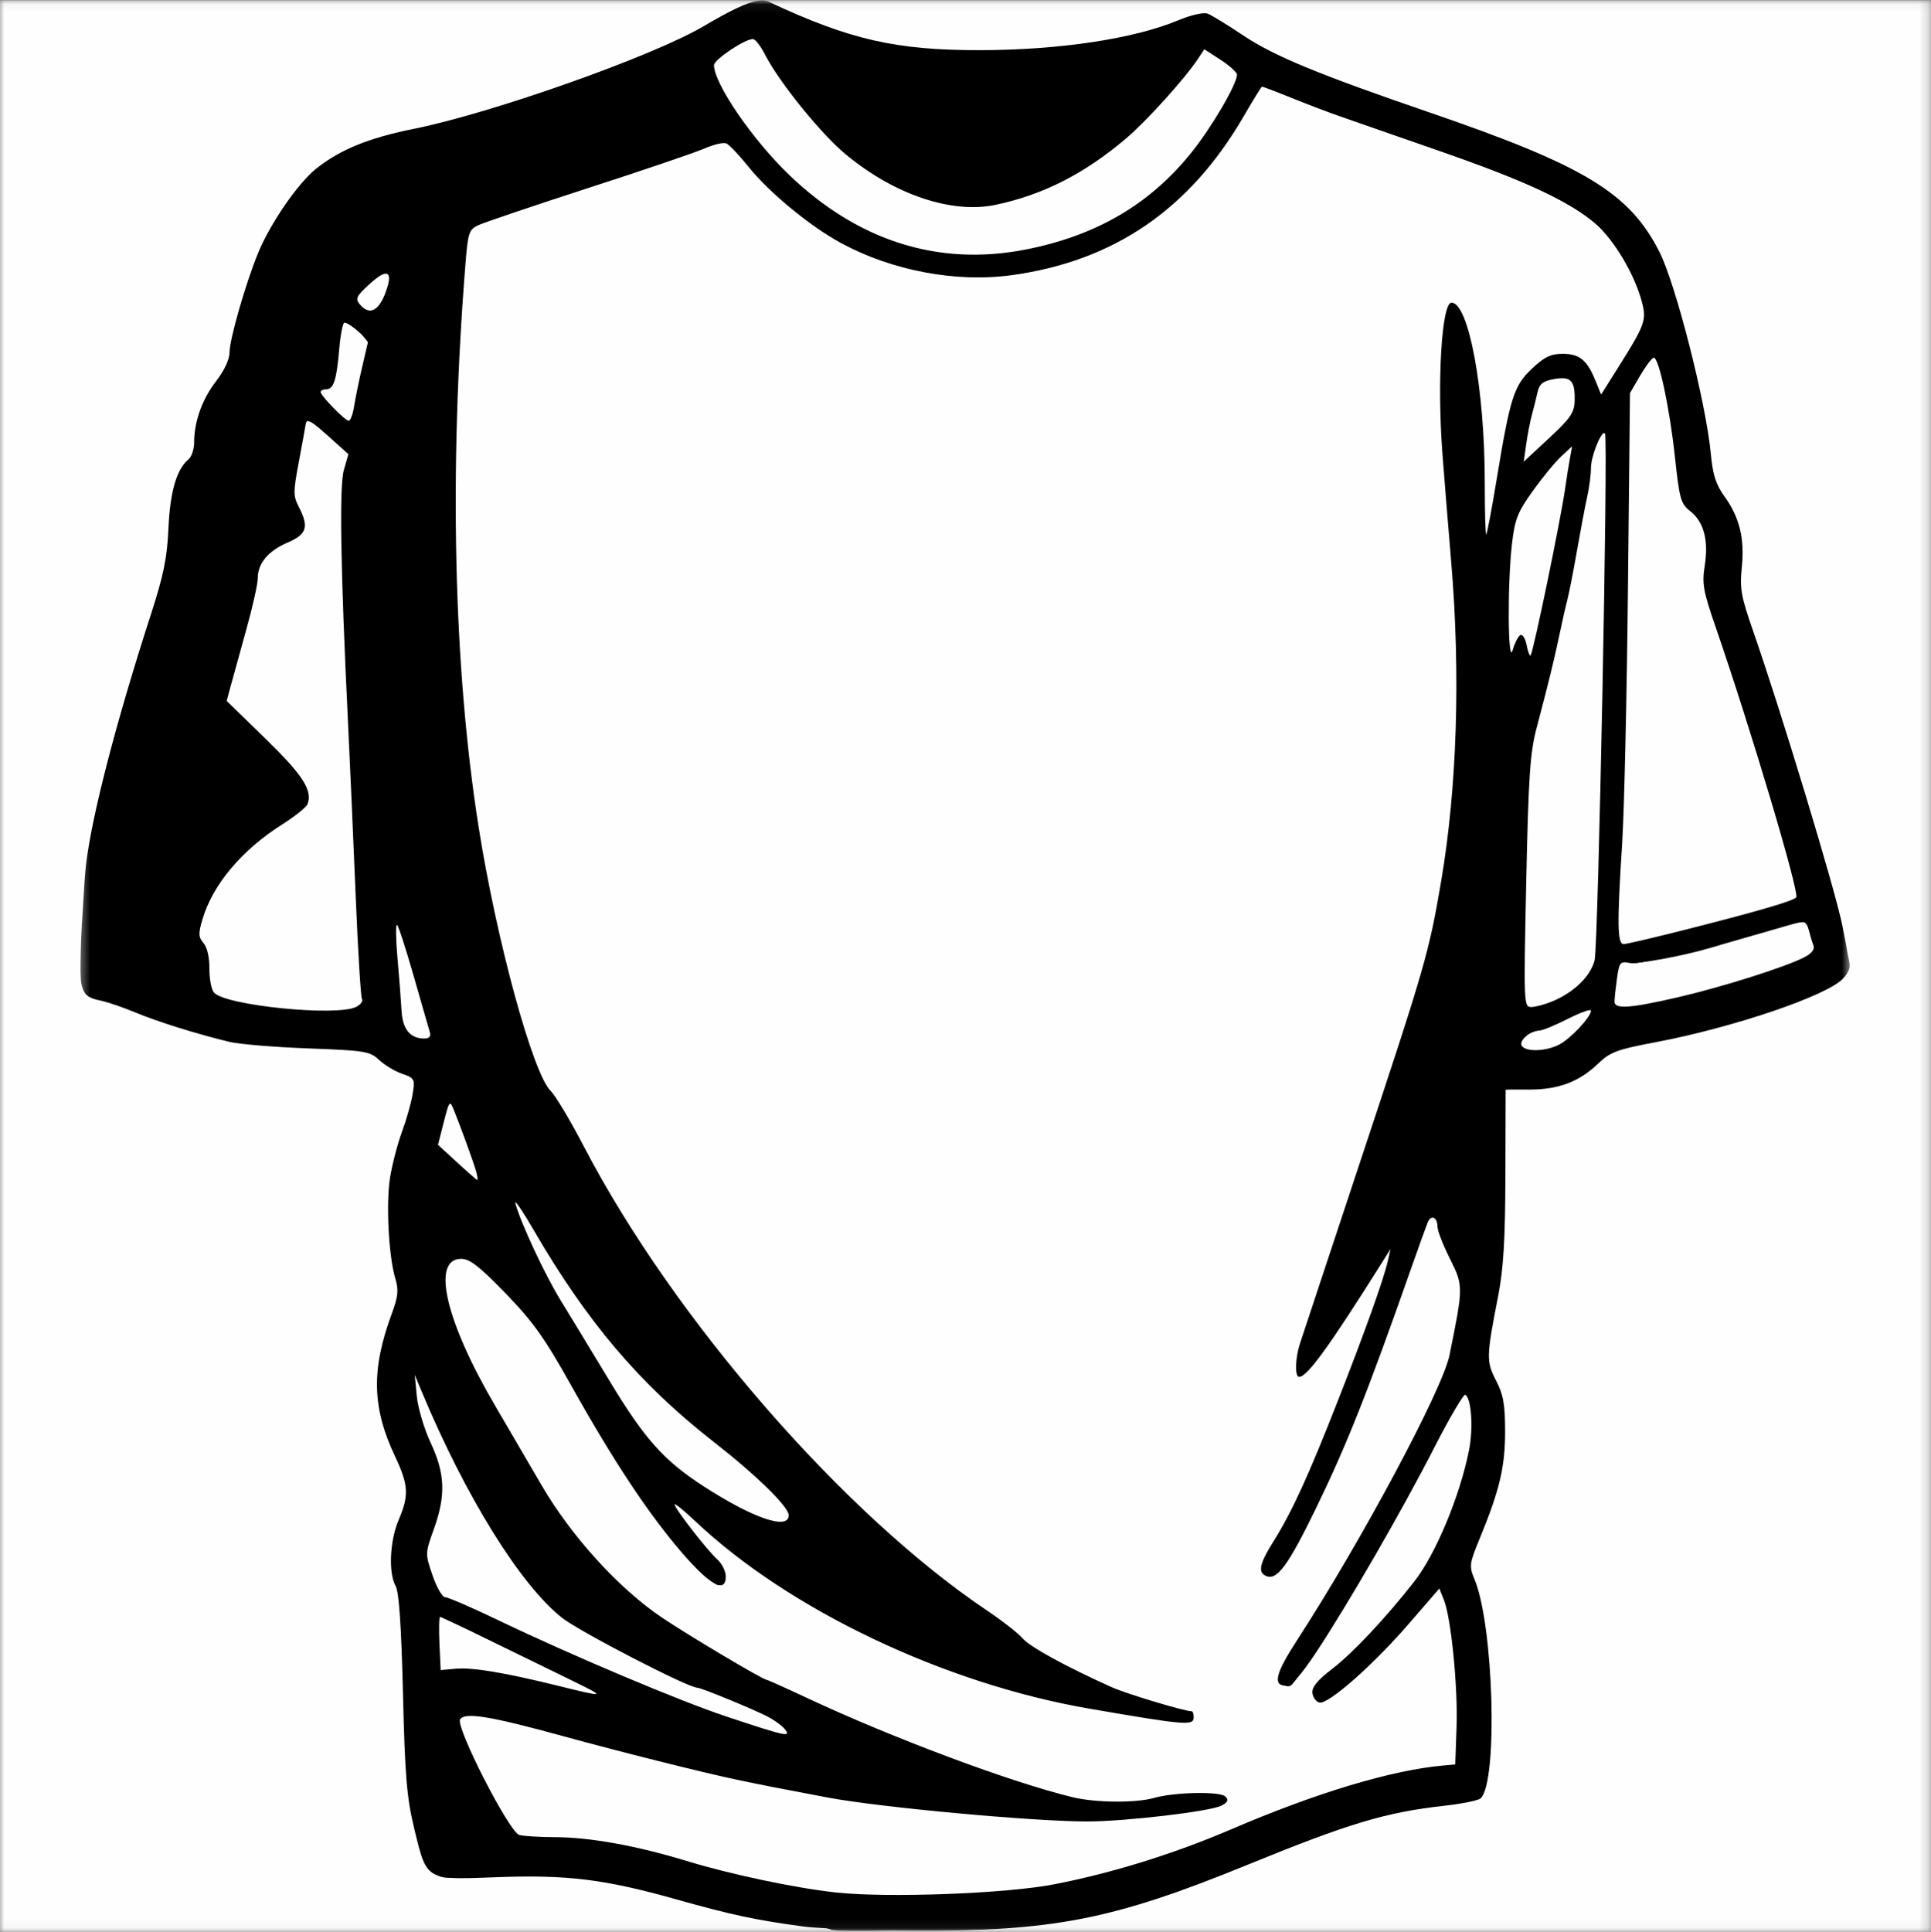
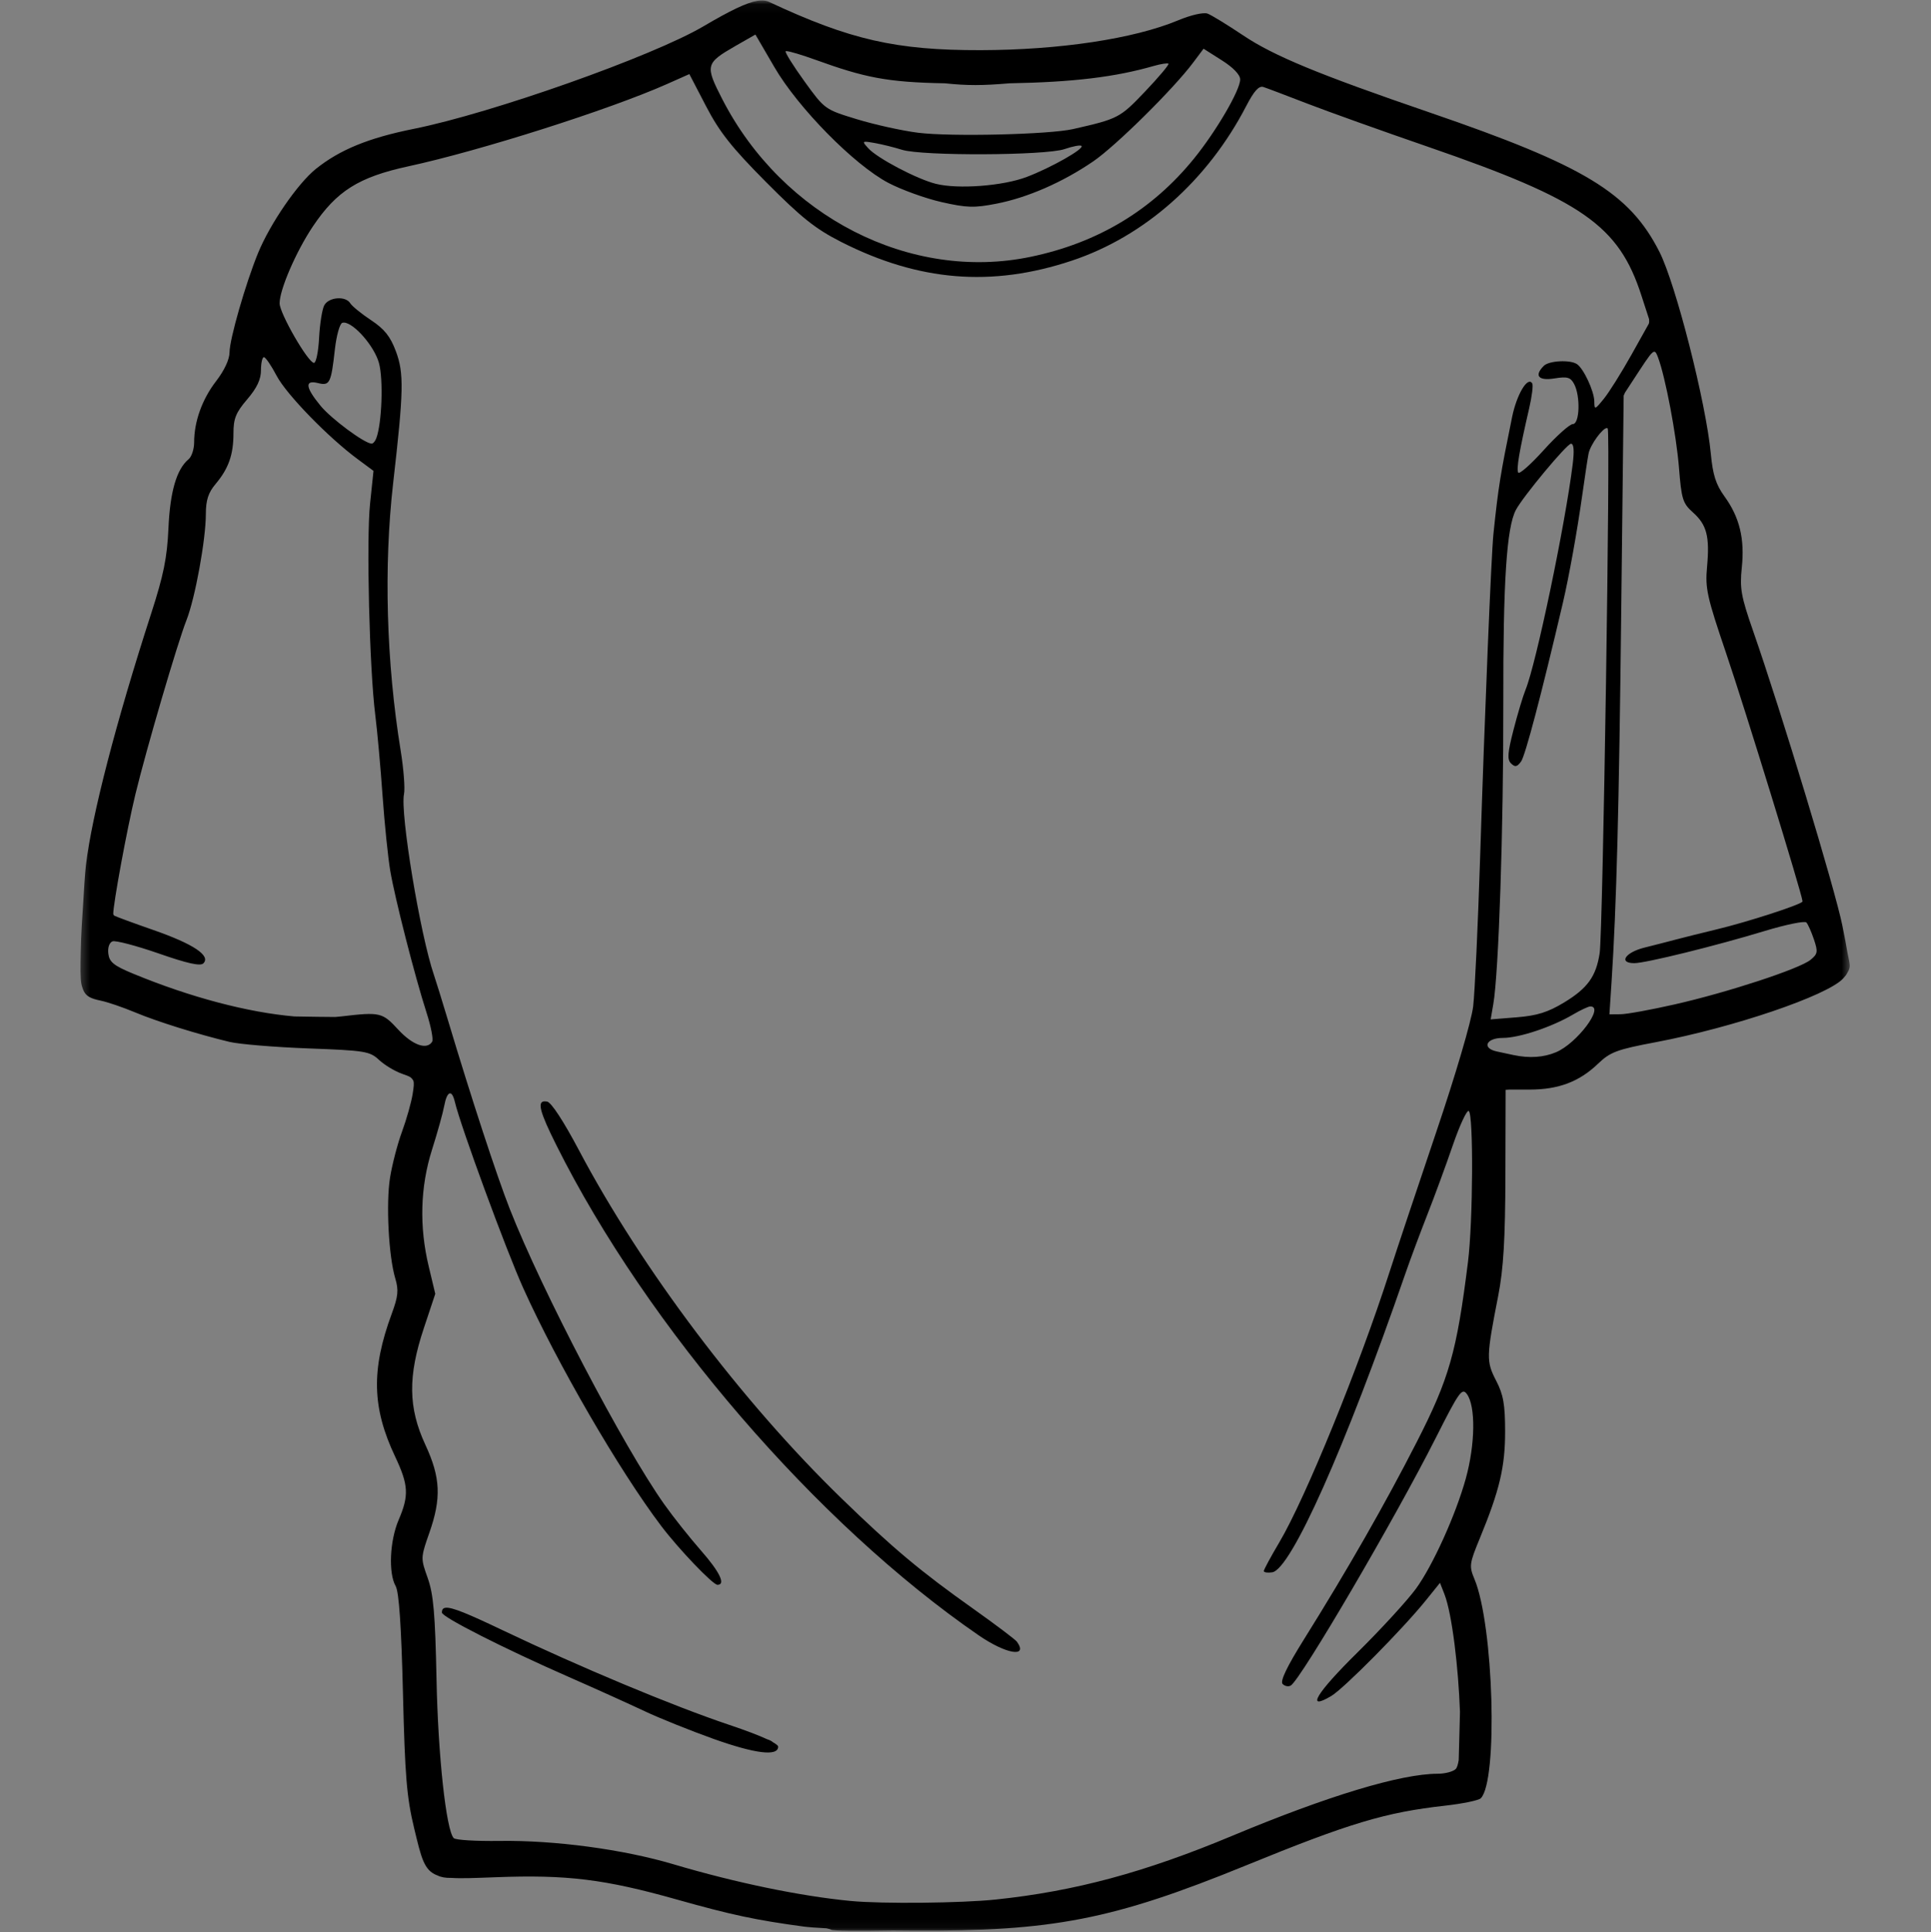
<svg xmlns="http://www.w3.org/2000/svg" xmlns:xlink="http://www.w3.org/1999/xlink" version="1.1" viewBox="0 0 224.88 225">
  <rect x="0" y="0" width="224.88" height="225" fill="#808080" stroke="none" />
  <defs>
    <mask id="a">
      <path fill="#FFF" d="M0 .059h224.762v224.879H-0Z" />
    </mask>
    <mask id="b">
      <path fill="#FFF" d="M9.324.059h206.141v224.879H9.324Z" />
    </mask>
-     <path id="c" d="M0 .059h224.879v224.883H0Z" />
  </defs>
  <g mask="url(#a)">
    <g fill="#FEFEFE">
      <use xlink:href="#c" />
      <use xlink:href="#c" />
    </g>
  </g>
-   <path fill="#00000012" d="M88.301 2.719c-.914-.004-4.731 2.008-6.531 3.445 -1.02.812-11.68 4.879-19.004 7.25 -8.285 2.68-10.66 3.332-15.102 4.176 -6.953 1.32-10.918 4.371-14.125 10.871 -.906 1.84-1.984 4.789-2.391 6.551 -.406 1.766-.93 3.41-1.164 3.648 -.234.238-.426 1.285-.426 2.332 0 1.824-.192 2.215-2.973 5.988 -.391.531-.875 2.328-1.078 4 -.266 2.207-.648 3.355-1.422 4.176 -.891.949-1.129 1.887-1.48 5.848 -.453 5.105-.668 5.984-3.797 15.938 -2.406 7.66-4.379 15.215-5.691 21.758 -1.004 5-1.836 12.383-1.527 13.594 .105.418 1.051 1.074 2.098 1.457l4.469 1.625c7.887 2.867 10.414 3.355 18.402 3.539l7.688.176 1.609 1.609c1.398 1.402 1.883 1.605 3.875 1.605 1.25 0 2.277.148 2.277.336 -.004.926-2.453 10.086-2.969 11.101 -.93 1.832-1.266 7.644-.652 11.238 .824 4.824.719 6.469-.715 11.219 -1.52 5.031-1.371 6.691 1.094 12.309 1.645 3.742 1.742 5.59.488 8.777 -1.047 2.656-1.176 5.105-.348 6.562 .391.68.66 4.566.848 12.219 .281 11.348 1.105 17.781 2.438 19.156 .441.457 1.207.5 3.285.168 3.055-.488 13.293.039 16.902.875 1.262.289 4.769 1.219 7.793 2.055 5.508 1.527 13.504 3.219 16.938 3.578 1.008.105 6.273.137 11.688.07 7.976-.098 10.758-.317 14.652-1.121 8.145-1.684 12.223-2.981 21.098-6.723 9.762-4.113 16.914-6.293 22.543-6.867 2.301-.234 3.223-.531 3.547-1.141 .586-1.09.562-10.895-.035-15.402 -.262-1.969-.906-4.848-1.438-6.391l-.961-2.801 1.683-3.938c3.258-7.586 3.734-13.574 1.351-17.09 -.887-1.309-1.09-2.023-.856-3.106 2.699-12.578 3.125-23.133 1.324-32.746l-.293-1.547 3.152.355c5.691.641 8.117-.004 10.875-2.906 .988-1.043 1.887-1.465 3.66-1.703 5.601-.758 12.961-2.672 18.848-4.902 5.469-2.074 5.367-1.902 3.898-6.746 -.496-1.645-1.543-5.266-2.32-8.039 -1.875-6.684-4.578-15.406-7.379-23.789 -2.051-6.137-2.258-7.109-1.984-9.438 .383-3.309-.32-5.922-1.988-7.41 -1.203-1.074-1.332-1.492-1.613-5.457 -.289-4.062-2.067-12.34-3.047-14.176 -.246-.461-.449-1.352-.449-1.984 0-.633-.555-2.637-1.227-4.453 -1.855-5-5.352-8.52-11.344-11.418 -2.535-1.227-7.395-3.176-10.793-4.344C151.228 10.349 147.532 8.837 142.9 5.763c-2.164-1.438-2.824-1.676-3.609-1.301 -4.129 1.984-15.977 3.746-25.199 3.746 -9.234 0-15.711-1.277-22.473-4.426 -1.262-.586-2.758-1.067-3.32-1.067Zm-.617 1.828c.266 0 .894.805 1.395 1.785 1.652 3.234 6.527 9.262 9.438 11.664 5.695 4.703 12.351 6.934 17.465 5.848 5.527-1.176 10.332-3.625 15.176-7.738 2.394-2.031 6.918-7.047 8.367-9.27l.742-1.121 1.898 1.254c1.043.688 1.895 1.465 1.895 1.719 0 1.09-2.871 6.016-5.242 8.992 -4.852 6.094-11.188 9.801-19.488 11.398 -10.066 1.941-19.418-1.024-27.414-8.699 -4.289-4.113-8.766-10.649-8.766-12.793 0-.645 3.574-3.039 4.535-3.039Zm59.324 5.492c.07 0 1.547.594 3.285 1.308 1.734.715 4.391 1.726 5.902 2.25l11.398 3.957c10.18 3.535 15.309 5.922 18.18 8.453 2.223 1.953 4.578 5.914 5.43 9.113 .582 2.183.406 2.66-2.887 7.883l-1.852 2.941 -.637-1.57c-.992-2.453-1.867-3.172-3.832-3.172 -1.406 0-2.121.344-3.582 1.723 -2.106 1.984-2.539 3.332-4.121 12.938 -.562 3.402-1.105 6.269-1.203 6.375 -.098.105-.176-2.637-.176-6.094 0-10.824-1.871-20.902-3.875-20.902 -1.145 0-1.695 9.258-1.051 17.645 .27 3.508.566 7.129 1.023 12.601 1.094 13.023.676 26.242-1.172 37.105 -1.43 8.387-1.793 9.664-9.598 33.18 -3.52 10.609-6.606 19.926-6.856 20.699 -.551 1.699-.602 3.859-.09 3.859 .945 0 3.473-3.492 9.641-13.293l1.004-1.598 -.309 1.371c-.504 2.203-2.625 8.141-5.809 16.266 -3.41 8.711-5.363 12.984-7.5 16.387 -1.672 2.668-1.871 3.664-.812 4.074 1.242.476 2.539-1.305 5.726-7.859 3.613-7.43 6.019-13.5 11.176-28.18 .84-2.395 1.676-4.711 1.855-5.149 .387-.961 1.145-.621 1.145.519 0 .449.652 2.117 1.449 3.711 1.57 3.141 1.57 3.227-.055 11.23 -.805 3.98-10.23 21.594-17.73 33.152 -2.551 3.926-2.891 5.332-1.289 5.332 .633 0 1.695-1.18 3.496-3.895 3.711-5.602 10.059-16.602 13.793-23.906 1.773-3.465 3.387-6.199 3.578-6.082 .711.441.938 3.922.422 6.492 -1.078 5.371-3.891 12.098-6.363 15.25 -3.375 4.297-7.117 8.285-9.516 10.137 -1.809 1.395-2.449 2.183-2.348 2.879 .074.523.449 1.016.828 1.086 1.047.199 6.203-4.344 10.293-9.059l3.656-4.223 .527 1.308c.844 2.113 1.641 10.125 1.476 14.824l-.152 4.355 -1.375.121c-6.035.539-14.797 3.172-24.734 7.438 -6.625 2.844-13.859 5.09-20.629 6.402 -5.641 1.094-19.434 1.601-25.402.945 -4.809-.531-12.262-2.106-17.398-3.676 -5.734-1.754-11.25-2.754-15.277-2.762 -1.801-.004-3.688-.121-4.191-.258 -1.164-.312-7.434-12.57-6.887-13.457 .539-.871 3.484-.391 12.156 1.996 6.195 1.703 16.164 4.207 19.922 4.996 3.09.652 5.414 1.109 10.766 2.113 6.148 1.152 23.973 2.789 30.223 2.781 4.469-.008 14.351-1.176 15.605-1.848 .742-.395.852-.656.453-1.059 -.617-.617-5.953-.512-8.316.168 -2.102.602-6.789.562-9.453-.078 -7.195-1.738-20.945-6.875-30.965-11.57 -2.477-1.16-4.59-2.109-4.695-2.109 -.418 0-9.184-5.211-12.25-7.285 -5.027-3.402-10.535-9.477-13.98-15.402 -1.609-2.77-4.024-6.899-5.359-9.176 -5.816-9.914-7.496-17.156-3.981-17.156 .992 0 2.113.867 5.164 4.016 3.23 3.336 4.547 5.191 7.73 10.883 4.883 8.719 8.953 14.848 12.836 19.348 3.258 3.773 5.082 4.758 5.082 2.738 0-.609-.445-1.5-.981-1.98 -1.184-1.062-4.977-5.941-4.977-6.402 0-.18 1.078.695 2.402 1.945 10.922 10.32 29.02 18.926 45.914 21.836 11.277 1.941 12.137 2.008 12.137.988 0-.375-.105-.688-.238-.688 -.844 0-7.602-2.035-9.34-2.817 -5.32-2.391-9.504-4.688-10.344-5.668 -.504-.594-2.359-2.043-4.121-3.227 -16.715-11.207-36.531-34-46.969-54.035 -1.574-3.023-3.317-5.941-3.875-6.488 -2.086-2.043-6.324-17.582-8.41-30.855 -2.906-18.496-3.434-41.5-1.508-65.508 .281-3.539.41-3.93 1.453-4.434 .633-.301 6.394-2.254 12.816-4.336 6.426-2.078 12.539-4.156 13.586-4.617 1.047-.461 2.188-.727 2.523-.582 .34.141 1.5 1.375 2.586 2.727 2.402 3 7.168 6.918 10.777 8.875 5.938 3.219 13.395 4.621 19.863 3.738 11.902-1.633 20.73-7.672 27-18.457 1.133-1.953 2.117-3.551 2.188-3.551ZM44.812 31.879c.641-.113.672.691.019 2.355 -.809 2.058-1.871 2.484-2.949 1.183 -.531-.637-.371-.945 1.137-2.328 .805-.738 1.41-1.145 1.793-1.211Zm-4.676 5.652c.199 0 .906.473 1.57 1.039l1.199 1.035 -.695 2.977c-.387 1.633-.812 3.742-.965 4.688 -.148.945-.434 1.723-.625 1.723 -.434 0-3.277-2.906-3.277-3.348 0-.176.285-.317.637-.317 .871 0 1.219-1.062 1.527-4.699 .144-1.699.426-3.098.625-3.098Zm152.461 4.121c.602 0 1.848 5.859 2.465 11.57 .527 4.906.676 5.43 1.789 6.305 1.578 1.242 2.148 3.387 1.68 6.348 -.332 2.086-.18 2.93 1.242 7.059 4.164 12.059 9.851 31.152 9.41 31.57 -.469.441-4.375 1.582-12.418 3.629 -3.883.988-7.336 1.801-7.672 1.801 -.746 0-.781-2.297-.176-11.762 .238-3.738.543-17.062.672-29.602l.238-22.801 1.199-2.059c.664-1.129 1.371-2.055 1.57-2.055Zm-10.66 2.387c1.172.008 1.5.73 1.445 2.656 -.039 1.359-.5 2.027-2.992 4.336l-2.938 2.73 .289-2.039c.16-1.125.457-2.664.664-3.418 .207-.758.5-1.934.652-2.613 .215-.984.617-1.312 1.926-1.555 .363-.07.68-.102.953-.098Zm-146.078 4.996c.32 0 .988.504 2.297 1.68l2.418 2.172 -.527 1.828c-.547 1.898-.391 11.496.476 29.328 .23 4.785.637 13.918.898 20.293 .262 6.371.59 11.77.734 12 .141.23-.152.637-.645.898 -2.195 1.176-15.344-.145-16.605-1.668 -.297-.355-.527-1.613-.52-2.797 .008-1.293-.27-2.477-.688-2.961 -.594-.684-.613-1.09-.125-2.746 1.199-4.062 4.59-8.094 9.332-11.09 1.461-.926 2.773-1.98 2.91-2.34 .605-1.582-.531-3.359-4.879-7.598L26.397 81.62l.476-1.766c.266-.973 1.078-3.918 1.808-6.543 .734-2.629 1.336-5.312 1.336-5.969 0-1.746 1.207-3.192 3.484-4.168 2.238-.961 2.5-1.817 1.289-4.16 -.648-1.254-.645-1.746-.008-5.133 .387-2.059.758-4.102.828-4.539 .031-.195.102-.305.25-.309Zm150.965 1.398c.031-.004.062.008.09.035 .391.387-.781 59.746-1.211 61.371 -.488 1.851-2.398 3.711-4.891 4.754 -.879.367-2 .668-2.488.668 -.867 0-.883-.344-.582-14.551 .266-12.383.445-15.055 1.219-17.98 1.395-5.266 2.008-7.774 2.641-10.774 .316-1.512.734-3.367.933-4.125 .199-.754.707-3.328 1.121-5.723 .418-2.391.953-5.219 1.191-6.277 .238-1.055.433-2.555.433-3.336 0-1.285 1.082-4.051 1.543-4.062Zm-3.734 1.535l-.254 1.379c-.141.754-.391 2.301-.547 3.433 -.523 3.715-3.734 19.242-4.043 19.551 -.098.098-.305-.453-.461-1.234 -.156-.781-.488-1.297-.738-1.141 -.254.156-.652.941-.883 1.75 -.562 1.938-.625-7.695-.082-12.375 .336-2.879.644-3.672 2.445-6.188 1.137-1.586 2.633-3.398 3.32-4.027Zm26.703 55.367c.402-.031.68.277.848.938 .152.613.398 1.426.547 1.812 .176.461-.184.93-1.059 1.383 -2.195 1.137-9.66 3.496-14.777 4.672 -5.516 1.27-7.328 1.395-7.328.496 0-.344.129-1.547.285-2.676 .254-1.852.383-2.031 1.351-1.848 1 .195 6.453-.809 9.586-1.754 .754-.231 3.23-.942 5.496-1.59 2.269-.648 4.461-1.285 4.875-1.406 .062-.016.117-.02.176-.027Zm-163.578.363c.012-.004.016 0 .027.008 .176.164 1.047 2.84 1.933 5.953 .887 3.113 1.73 6.023 1.863 6.465 .172.57-.02.805-.645.805 -1.629 0-2.512-1.086-2.629-3.234 -.062-1.121-.277-3.895-.477-6.164 -.192-2.125-.215-3.77-.074-3.832Zm138.855 9.934c.137-.02.211-.004.211.055 0 .734-2.359 3.254-3.699 3.949 -1.551.801-3.906.875-4.359.141 -.363-.586.988-1.766 2.019-1.766 .363 0 1.867-.617 3.348-1.371 1.109-.562 2.07-.945 2.48-1.008ZM52.429 128.523c.113.008.223.25.391.652 .734 1.781 2.297 6.07 2.621 7.215 .16.566.219 1.027.141 1.016 -.082-.012-1.141-.938-2.356-2.059l-2.219-2.039 .672-2.641c.391-1.539.566-2.16.75-2.145Zm7.609 11.496c.176.059.988 1.285 2.058 3.125 6.273 10.812 12.406 18.035 21.051 24.781 4.938 3.855 8.703 7.535 8.703 8.512 0 1.781-4.145.367-9.949-3.391 -4.617-2.992-6.859-5.516-10.953-12.309 -2.035-3.375-4.566-7.539-5.621-9.254 -1.859-3.02-4.637-8.965-5.297-11.312 -.035-.121-.031-.164.008-.152ZM48.3 160.101l.863 2.066c5.074 12.129 11.398 22.32 16.25 26.191 1.996 1.594 14.703 8.164 15.793 8.168 .453.004 6.492 2.484 8.199 3.367 .75.387 1.633 1.023 1.961 1.418 .859 1.039.195.891-6.844-1.457 -5.426-1.805-18.055-7.137-26.453-11.168 -3.082-1.48-5.883-2.695-6.223-2.695 -.336 0-1-1.145-1.473-2.543 -.863-2.535-.867-2.551.148-5.387 1.414-3.942 1.32-6.445-.371-10.059 -.762-1.633-1.484-4.074-1.613-5.43Zm2.949 28.18c.109 0 2.852 1.297 6.09 2.879l9.32 4.555c3.969 1.941 3.902 1.965-1.605.602 -6.207-1.535-10.008-2.176-11.969-2.004l-1.766.16 -.145-3.102c-.074-1.699-.039-3.09.074-3.09Z" />
  <path mask="url(#b)" fill="#000" d="M88.848.055c-.098-.004-.195 0-.301.008h-.02c-.078 0-.172.016-.274.035 -.008.004-.024 0-.035 0 -1.258.199-3.133 1.105-6.301 2.969 -5.957 3.504-24.645 10.113-33.738 11.938 -5.254 1.055-8.617 2.433-11.395 4.664 -2.117 1.703-5.312 6.351-6.727 9.785 -1.445 3.519-3.324 10.055-3.324 11.559 0 .832-.602 2.117-1.562 3.363 -1.629 2.113-2.559 4.695-2.562 7.129 0 .785-.289 1.672-.645 1.969 -1.399 1.16-2.156 3.762-2.348 8.043 -.152 3.441-.57 5.473-2.02 9.953 -4.078 12.598-6.906 23.504-7.582 29.23 -.098.816-.25 2.949-.379 5.316 -.008.105-.012.195-.02.301 -.067 1.035-.133 2.066-.168 3.012 -.039 1.09-.059 1.941-.07 2.664 -.027 1.648.023 2.492.211 2.977 .004.012.008.023.012.035 .301 1.02.945 1.266 2.16 1.52 .801.168 2.586.781 3.973 1.359 2.574 1.078 7.309 2.551 11 3.438 1.133.27 5.246.613 9.152.758 6.637.246 7.18.332 8.262 1.344 .637.594 1.844 1.32 2.683 1.613 .449.156.766.27.98.406l.008.012c.129.098.227.223.308.359 .121.305.059.762-.07 1.574 -.16 1-.723 2.984-1.246 4.406 -.523 1.422-1.145 3.82-1.387 5.332 -.48 3.016-.168 9.129.609 11.738 .41 1.367.336 2.09-.414 4.121 -2.402 6.512-2.293 10.938.391 16.613 1.57 3.324 1.641 4.527.414 7.391 -1.035 2.41-1.203 6.203-.344 7.707 .387.683.656 4.641.848 12.453 .234 9.668.433 12.125 1.305 15.746 .828 3.426 1.133 4.894 2.676 5.473l.027.008c.433.219.957.305 1.605.293 1.207.082 2.844.008 5.18-.078 8.305-.317 12.707.227 21.098 2.594 6.34 1.789 9.289 2.414 14.773 3.152 .519.07 1.473.141 2.66.203 .285.062.492.125.527.16 .148.148 3.219.156 7.184.09h.109c.703.008 1.414.012 2.117.016 16.359.113 23.418-1.262 38.926-7.594 12.07-4.93 16.238-6.18 23.203-6.957 2.023-.227 3.887-.613 4.133-.859 2.023-2.023 1.5-20.164-.734-25.512 -.637-1.527-.602-1.793.629-4.777 2.297-5.574 2.941-8.305 2.938-12.422 -.004-3.16-.199-4.281-1.051-5.926 -1.156-2.238-1.145-2.758.25-9.883 .609-3.121.816-6.547.836-14.066l.027-9.91 .441-.027h2.367c3.34 0 5.769-.914 7.949-3.008 1.426-1.367 2.18-1.652 6.719-2.508 9.047-1.711 19.961-5.414 21.82-7.41 .227-.242.391-.445.504-.68l.008-.02c.18-.27.266-.539.266-.812 0-.219-.098-.746-.258-1.457 -.121-.77-.317-1.77-.598-3.18 -.84-4.191-7.121-24.93-10.41-34.359 -1.395-4.004-1.559-4.934-1.305-7.356 .351-3.344-.262-5.856-2.012-8.274 -1.012-1.395-1.363-2.512-1.598-4.996 -.559-5.914-4.078-19.734-5.984-23.492 -3.488-6.867-8.699-10.031-26.754-16.223 -12.941-4.434-18.152-6.586-21.715-8.973 -1.832-1.227-3.703-2.375-4.156-2.543 -.473-.172-1.942.164-3.434.789 -5.145 2.144-13.797 3.449-22.996 3.469 -9.828.019-15.199-1.203-24.59-5.598 -.231-.109-.48-.172-.77-.188Zm-.883 3.973c.004.004.004 0 .008 0 .004.004.008.008.008.008l2.191 3.762c2.766 4.766 9.305 11.402 13.281 13.496 1.52.797 4.297 1.805 6.18 2.234 2.965.672 3.82.695 6.398.191 3.633-.707 7.711-2.484 11.293-4.934 2.652-1.817 9.379-8.473 11.66-11.535l1.18-1.578 2.129 1.351c1.32.832 2.137 1.683 2.137 2.223 0 1.246-2.762 5.988-5.359 9.195 -4.871 6.012-11.199 9.828-19.031 11.461 -14.016 2.926-28.895-4.68-35.926-18.359 -2.016-3.93-1.957-4.18 1.52-6.184Zm3.637 1.926c.395.023 1.785.438 3.363 1.008 5.695 2.055 8.285 2.617 15.066 2.738 2.633.273 4.316.273 7.547 0 7.438-.137 12.285-.727 16.77-2.016 .855-.246 1.633-.363 1.73-.266 .102.102-1.125 1.558-2.719 3.234 -2.938 3.086-3.121 3.18-8.395 4.379 -2.785.633-14.223.906-18.051.426 -1.867-.238-5.066-.945-7.121-1.574 -3.723-1.137-3.746-1.141-6.117-4.422 -1.309-1.812-2.285-3.383-2.18-3.488 .012-.016.047-.024.105-.02ZM80.277 8.629c.004 0 .004.008.008.008l1.949 3.746c1.558 2.996 2.973 4.785 7 8.84 4.113 4.137 5.726 5.422 8.711 6.941 9.074 4.605 17.555 5.297 26.879 2.188 8.473-2.824 15.816-9.332 20.308-18.004 .91-1.75 1.469-2.383 1.996-2.219 .406.129 2.699 1 5.094 1.926 2.394.926 8.754 3.203 14.141 5.059C184.288 23.3 188.523 26.253 191.156 34.413l.891 2.746c.008.098.012.195.012.281 0 .066-.016.144-.035.242l-2.023 3.617c-1.18 2.105-2.633 4.422-3.231 5.148 -1.055 1.293-1.086 1.301-1.102.273 -.02-1.18-1.246-3.812-2.023-4.324 -.801-.531-3.254-.402-3.856.203 -1.152 1.152-.629 1.766 1.242 1.465 1.504-.242 1.867-.133 2.289.652 .75 1.41.648 4.664-.152 4.664 -.355 0-1.879 1.355-3.379 3.019 -1.5 1.664-2.84 2.852-2.977 2.633 -.238-.391.113-2.473 1.273-7.488 .32-1.387.48-2.684.359-2.891 -.516-.891-1.805 1.254-2.348 3.906 -1.383 6.769-1.594 8.09-2.172 13.582 -.254 2.426-1.02 20.965-1.551 37.637 -.254 7.938-.617 15.773-.812 17.414 -.203 1.703-2.047 7.973-4.309 14.656 -2.172 6.43-4.617 13.746-5.43 16.27 -3.559 11.062-9.781 26.316-12.832 31.473 -.996 1.683-1.809 3.183-1.809 3.348 0 .16.438.23.977.148 2.176-.324 8.48-14.453 15.492-34.738 .566-1.641 1.719-4.731 2.558-6.871 .844-2.145 2.188-5.797 2.984-8.125 .801-2.328 1.633-4.121 1.855-3.984 .562.351.5 12.863-.09 17.582 -1.317 10.523-2.184 13.57-5.984 21 -3.695 7.223-7.965 14.699-13.109 22.933 -2.02 3.234-2.809 4.891-2.488 5.211 .258.258.683.34.945.176 1.195-.738 12.176-19.496 16.902-28.867 2.703-5.359 3.051-5.84 3.609-5.07 1.035 1.414.973 5.844-.129 9.836 -1.164 4.211-3.859 10.168-5.809 12.832 -1.016 1.387-4.09 4.738-6.832 7.445 -4.781 4.715-6.047 6.828-3.039 5.051 1.476-.871 8.281-7.746 11.008-11.117l1.668-2.067 .512 1.305c.918 2.375 1.633 8.676 1.812 13.664 0 .039 0 .082 0 .121 -.004.383-.02.762-.027 1.141l-.117 4.391v.008c-.086.531-.199.898-.352 1.051 -.301.301-1.242.547-2.082.547 -4.293 0-12.797 2.57-23.93 7.223 -10.223 4.273-18.332 6.457-27.559 7.426 -3.992.422-13.234.516-16.867.168 -5.844-.555-13.422-2.125-20.68-4.281 -5.848-1.738-13.82-2.805-20.23-2.711 -2.731.039-5.133-.105-5.34-.328 -.883-.926-1.828-9.633-2.004-18.516 -.156-7.594-.352-9.867-1.024-11.766 -.395-1.109-.606-1.711-.602-2.34 .004-.086.012-.184.016-.274 .004-.02.008-.039.012-.062 .07-.602.316-1.324.758-2.578 1.422-4.047 1.312-6.453-.461-10.27 -1.996-4.301-2.043-7.981-.176-13.57l1.332-4.004 -.758-3.168c-1.121-4.656-.992-9.285.379-13.617 .629-1.984 1.27-4.281 1.422-5.106 .324-1.734.887-1.949 1.234-.469 .683 2.875 5.961 17.246 7.965 21.691 3.973 8.809 11.172 21.223 16.055 27.683 2.035 2.695 6.031 6.871 6.566 6.871 .988 0 .27-1.5-1.914-3.984 -1.285-1.465-3.219-3.891-4.289-5.402 -4.774-6.746-14.242-24.848-17.98-34.371 -1.535-3.906-4.473-12.887-7.203-21.988 -.68-2.266-1.418-4.641-1.633-5.27 -1.598-4.649-3.949-18.852-3.488-21.055 .137-.645-.039-2.926-.387-5.066 -1.676-10.324-1.984-21.461-.875-31.156 1.23-10.75 1.27-12.793.32-15.34 -.652-1.746-1.336-2.598-2.906-3.637 -1.129-.746-2.207-1.633-2.41-1.961 -.539-.883-2.512-.723-3.027.238 -.246.457-.516 2.156-.602 3.781 -.082 1.621-.352 2.93-.598 2.922 -.692-.027-4-5.762-4-6.934 0-1.605 1.922-6.039 3.867-8.945 2.777-4.141 5.34-5.754 11.141-7.012 8.344-1.805 23.383-6.59 30.09-9.57Zm20.496 7.879c.183-.012.543.047 1.109.148 .859.152 2.281.508 3.16.785 2.336.738 16.734.676 18.926-.078 .961-.332 1.855-.5 1.984-.371 .336.336-3.547 2.535-6.371 3.609 -2.773 1.058-8.012 1.453-10.594.805 -2.211-.555-6.828-2.984-7.879-4.149 -.477-.527-.648-.738-.336-.754ZM40.07 37.566c1.141.043 3.504 2.711 4.059 4.691 .531 1.902.348 7.074-.317 8.801 -.129.336-.367.605-.531.602 -.836-.024-4.691-2.879-5.949-4.406 -1.774-2.152-1.875-3.043-.301-2.648 1.371.344 1.527.027 1.969-3.93 .18-1.598.566-2.984.859-3.082 .062-.02.133-.031.211-.027Zm152.594 3.391c.168.012.273.258.426.664 .855 2.262 2.137 9.012 2.445 12.891 .285 3.609.438 4.098 1.613 5.148 1.621 1.445 1.973 2.789 1.652 6.344 -.231 2.523-.012 3.48 2.25 10.145 2.172 6.391 8.762 27.801 8.863 28.77 -.004.027-.004.055-.008.082 -.379.41-6.434 2.371-10.055 3.238 -1.637.395-3.699.906-4.582 1.141 -.883.234-2.582.672-3.777.969 -2.234.562-3.039 1.805-1.164 1.805 1.32 0 9.465-2.008 15.188-3.746 2.488-.754 4.668-1.199 4.855-.988 .188.207.586 1.105.883 1.988 .48 1.43.433 1.68-.406 2.363 -1.277 1.043-9.66 3.793-15.809 5.184 -2.77.629-5.613 1.148-6.32 1.148l-1.289.012 .25-3.781c.578-8.965.867-19.988 1.129-43.422l.281-24.848c.047-.113.102-.227.16-.355l1.625-2.488c1.078-1.645 1.516-2.277 1.789-2.262Zm-161.926.637c.191 0 .855.977 1.484 2.172 1.145 2.176 6.066 7.226 9.473 9.73l1.801 1.336 -.399 3.805c-.445 4.203-.074 19.262.609 24.648 .238 1.891.617 6.117.848 9.395 .23 3.277.637 7.195.891 8.707 .543 3.215 2.875 12.332 4.226 16.523 .519 1.605.816 3.129.656 3.391 -.617.996-2.273.406-3.949-1.406 -1.855-2.012-2.098-2.07-6.602-1.543 -.234.027-.484.051-.731.07l-2.039-.02c-1.043-.012-1.922-.027-2.727-.043 -5.418-.473-12.059-2.207-18.777-4.981 -2.258-.934-2.766-1.352-2.887-2.332 -.086-.699.117-1.289.488-1.43 .344-.133 2.754.5 5.355 1.402 3.371 1.176 4.875 1.508 5.226 1.16 .891-.895-1.168-2.262-5.836-3.887 -2.301-.801-4.246-1.516-4.57-1.68 -.035-.051-.067-.109-.09-.168 -.012-1.156 1.578-9.805 2.586-13.977 1.262-5.211 4.894-17.594 5.941-20.25 1.012-2.567 2.258-9.399 2.258-12.379 .004-1.609.289-2.481 1.141-3.488 1.508-1.797 2.074-3.402 2.074-5.899 0-1.711.277-2.406 1.598-3.949 1.133-1.324 1.605-2.317 1.605-3.391 0-.836.156-1.52.344-1.52Zm156.41 8.258c.031.004.059.012.082.035 .336.336-.559 58.68-.938 61.117 -.422 2.707-1.402 4.066-4.129 5.723 -1.891 1.145-3.152 1.539-5.508 1.73l-3.055.246 .308-1.785c.629-3.617 1.191-20.523 1.164-35.004 -.027-14.172.383-20.492 1.465-22.535 .836-1.578 5.941-7.711 6.418-7.711 .332 0 .395.808.195 2.41 -.875 7.059-4.258 23.23-5.484 26.227 -.309.758-.942 2.871-1.41 4.699 -.688 2.676-.746 3.438-.281 3.894 .461.457.695.414 1.164-.223 .484-.652 2.359-7.758 4.863-18.445 .719-3.062 1.691-8.492 2.269-12.602 .301-2.141.629-4.309.73-4.812 .219-1.067 1.672-3.023 2.144-2.969Zm-1.934 67.34c1.676 0-1.567 4.316-4.008 5.336 -1.442.605-3.09.719-4.941.328l-1.949-.418c-1.781-.379-1.25-1.578.695-1.578 1.91 0 5.707-1.266 8.176-2.723 .879-.52 1.793-.945 2.027-.945ZM63.495 128.249c-.984-.055-.645 1.219 1.297 5.101 10.586 21.188 30.332 44.105 49.184 57.074 3.191 2.195 5.801 2.633 4.457.75 -.184-.258-2.453-1.969-5.039-3.805 -6.203-4.399-9.391-7.066-15.387-12.883 -11.594-11.25-23.285-26.746-30.59-40.559 -1.777-3.356-3.211-5.559-3.699-5.652 -.078-.016-.156-.024-.223-.027ZM51.921 187.214c-.344.027-.457.223-.457.562 0 .519 7.215 4.18 14.801 7.508 3.066 1.344 7.019 3.133 8.785 3.965 1.762.832 5.367 2.277 8.012 3.223 4.891 1.746 7.559 2.074 7.559.918 0-.121-.223-.297-.602-.512l-.02-.02c-.164-.133-.387-.25-.617-.317l-.027-.008c-.977-.457-2.484-1.031-4.465-1.695 -6.527-2.192-17.285-6.684-26.391-11.024 -3.984-1.899-5.82-2.664-6.578-2.602Z" />
</svg>